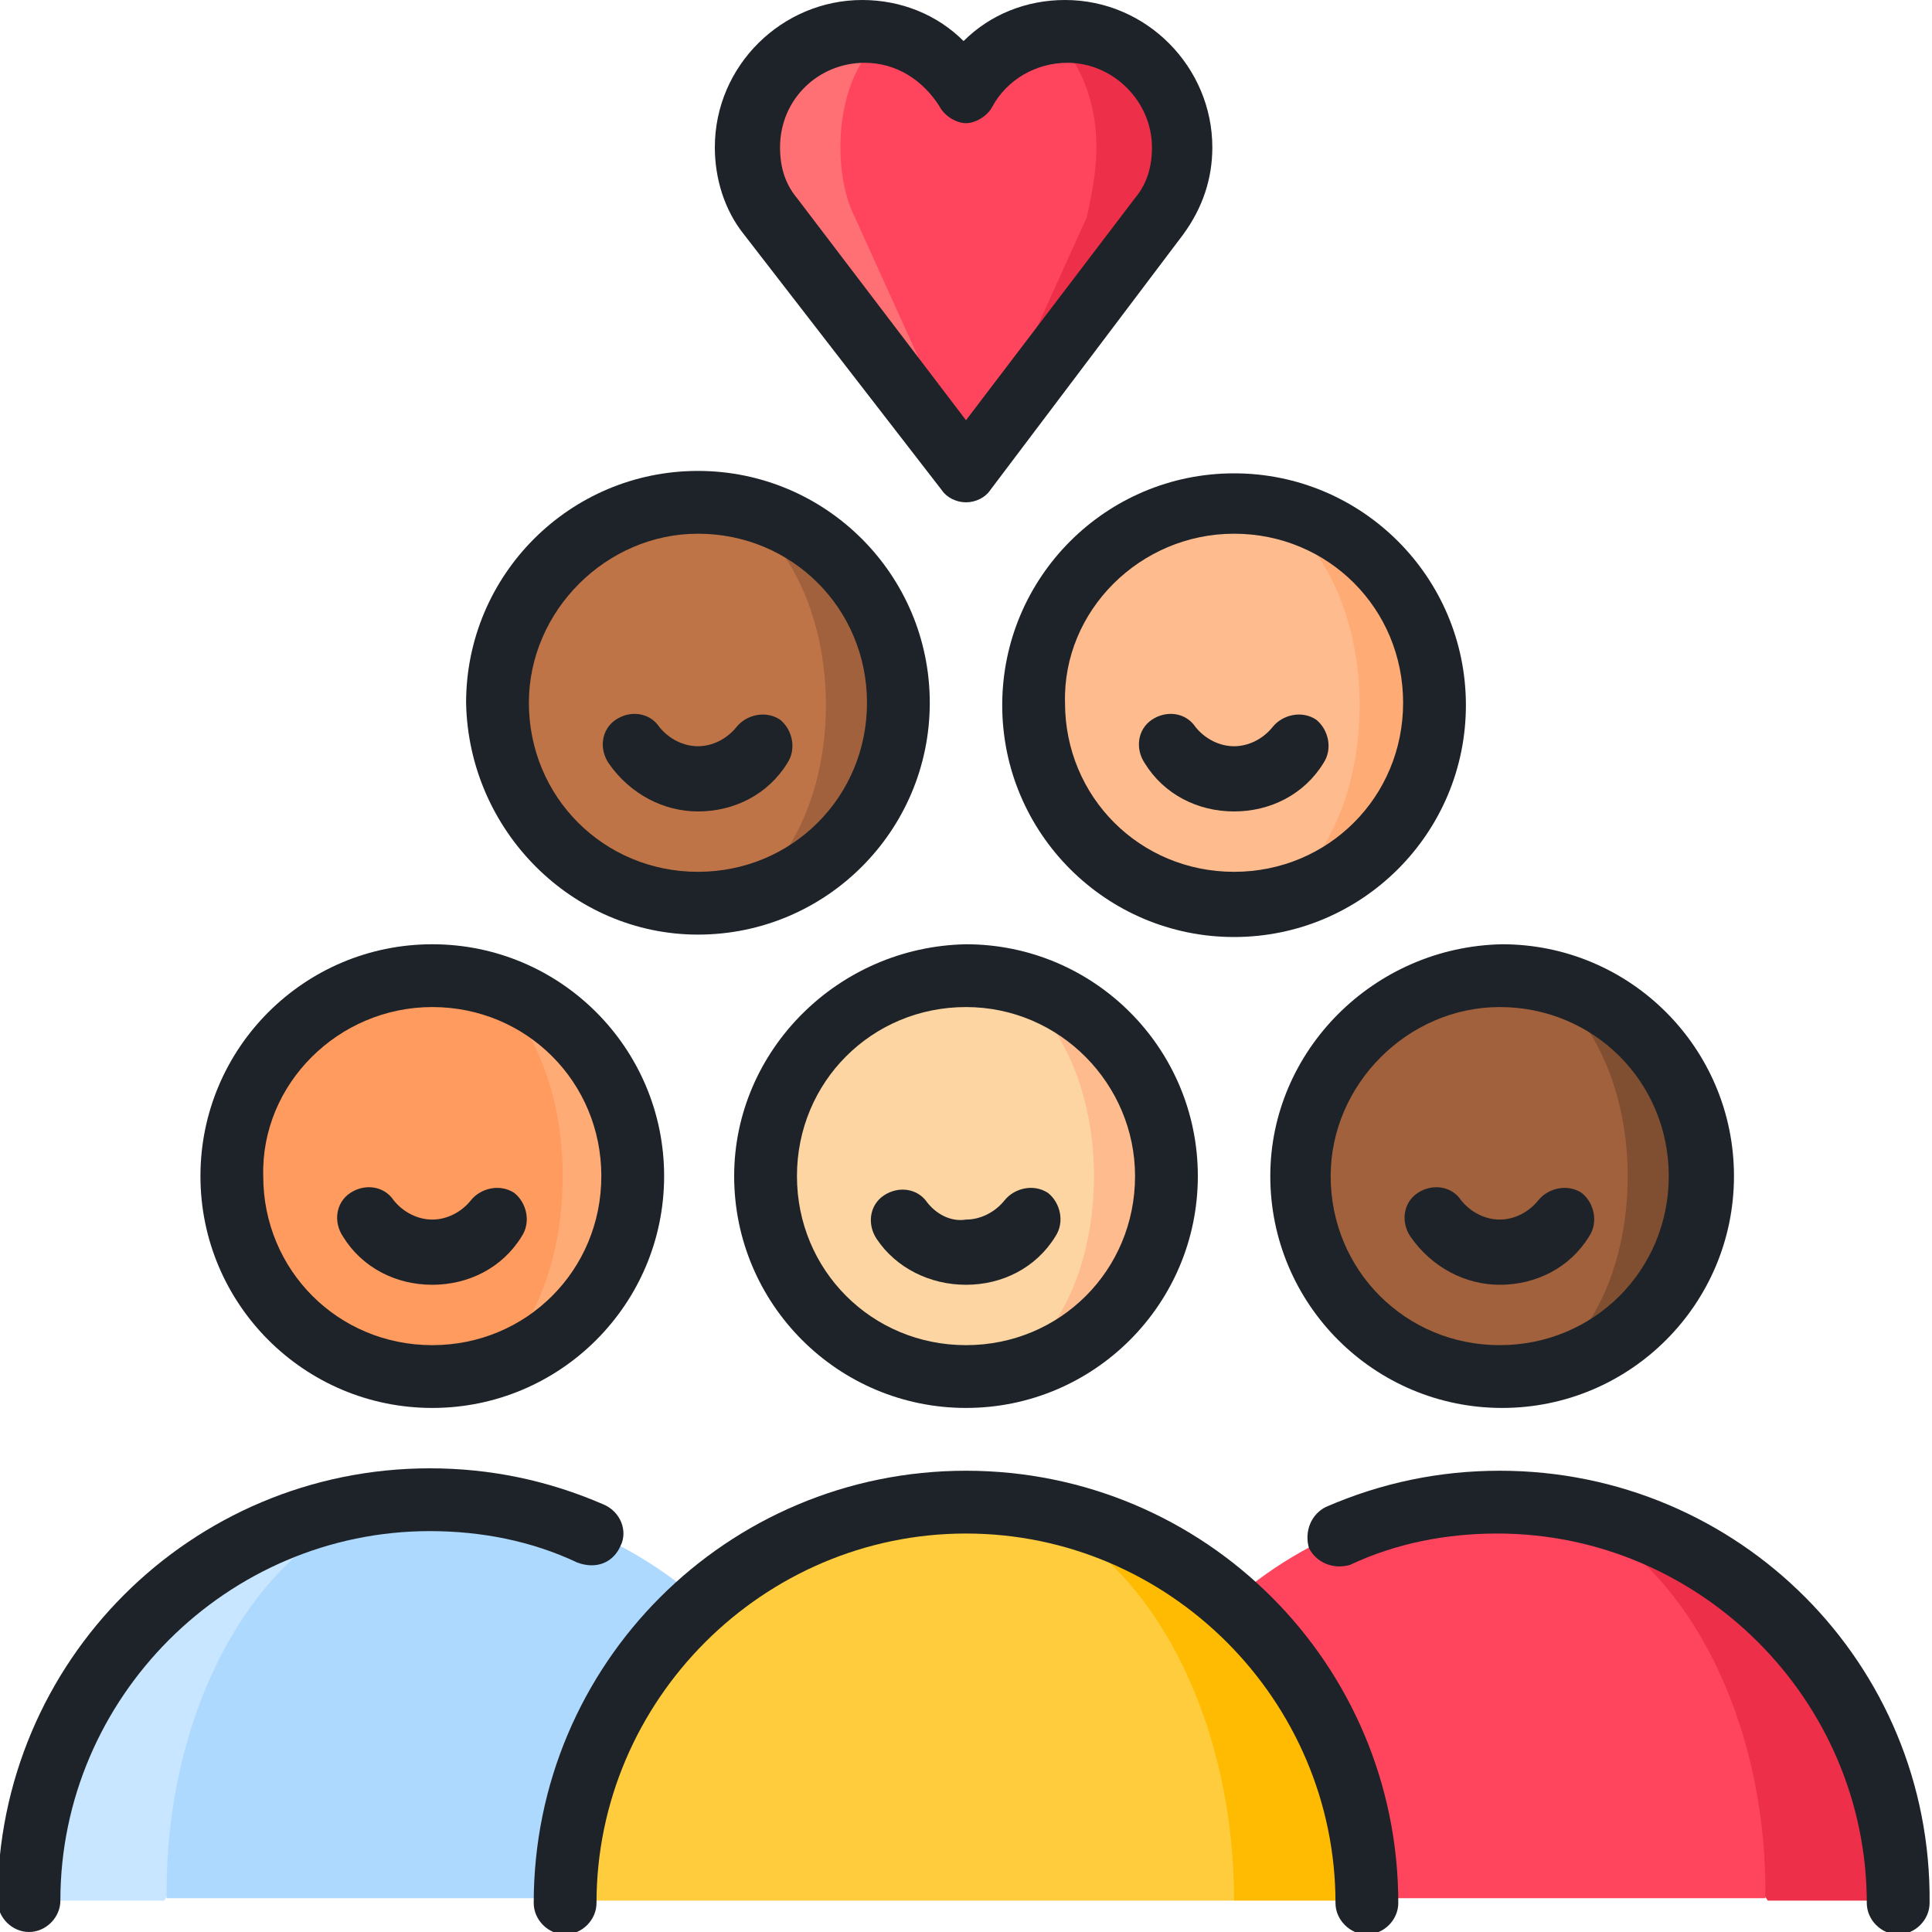
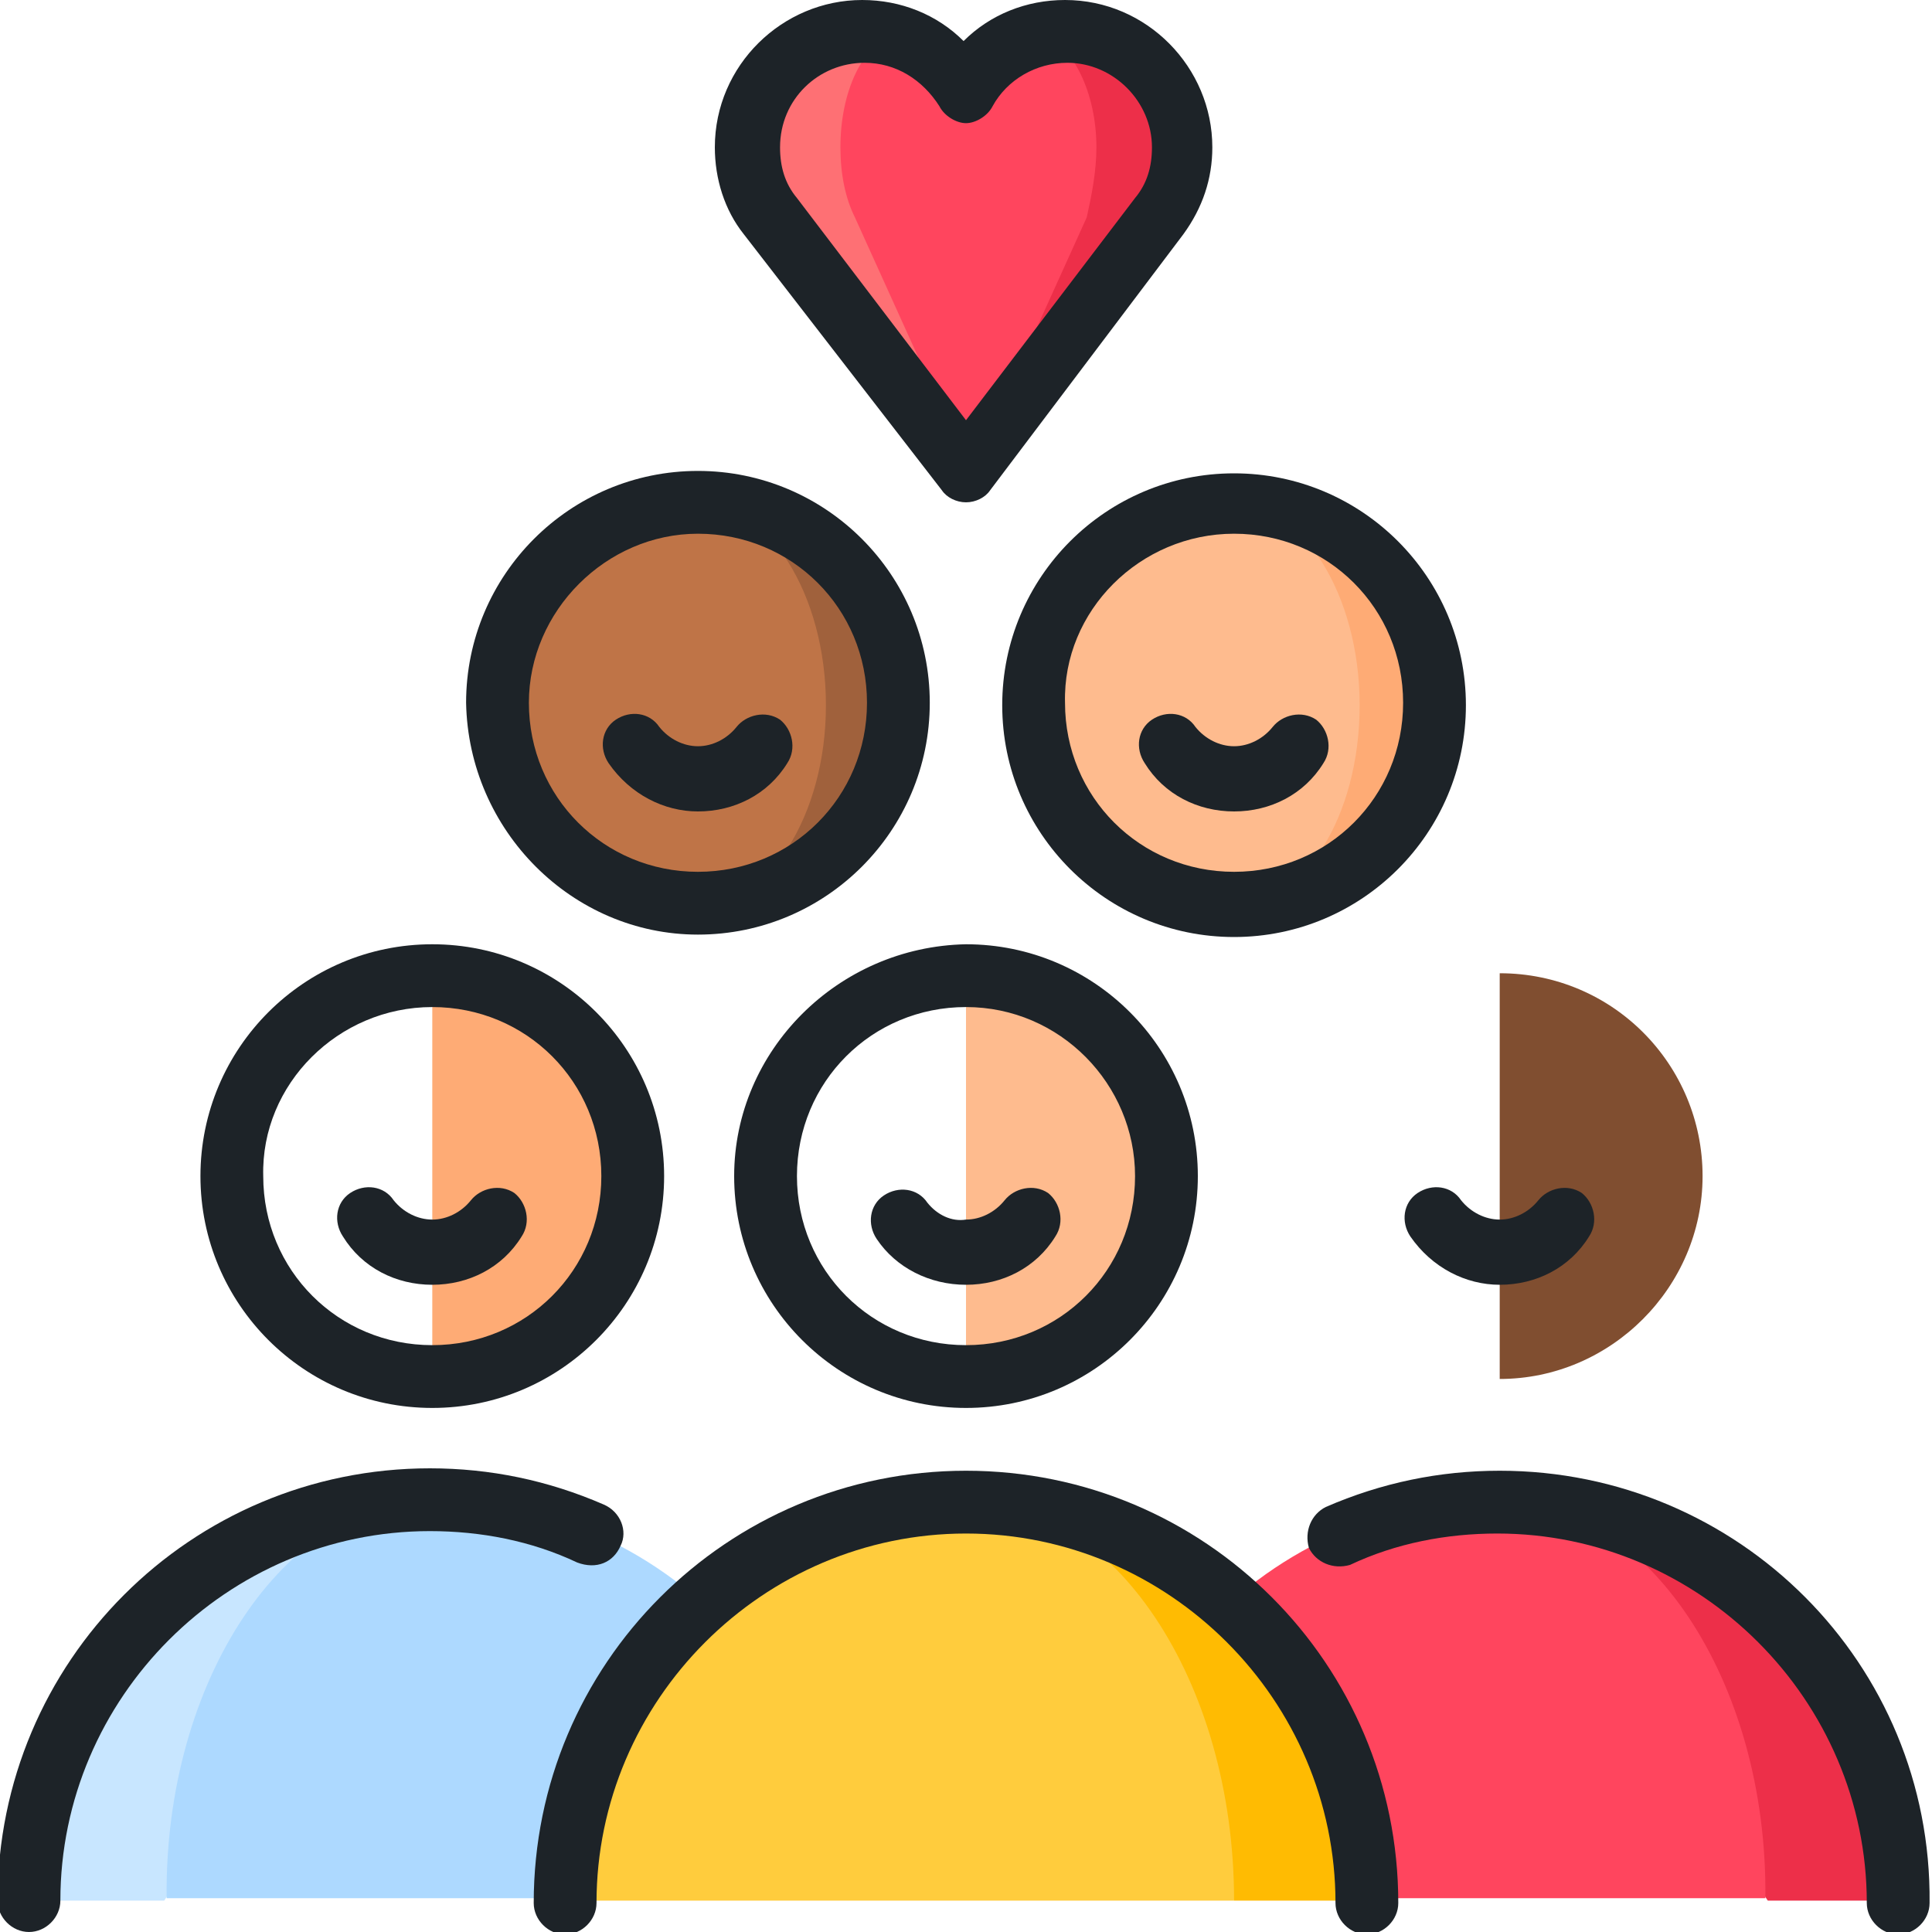
<svg xmlns="http://www.w3.org/2000/svg" id="Layer_1" x="0px" y="0px" viewBox="167 357 80 80" xml:space="preserve">
  <path fill="#C8E6FF" d="M184.9,419.1l-11.1,16.6h-5.5C168.3,426.6,175.7,419.1,184.9,419.1z" />
  <path fill="#ADD9FF" d="M184.9,419.1c5,0,9.5,2.2,12.6,5.7l-7,10.8h-16.6C173.8,426.6,178.8,419.1,184.9,419.1z" />
  <path fill="#ED2F49" d="M229.1,419.1l11.1,16.6h5.5C245.7,426.6,238.3,419.1,229.1,419.1z" />
  <path fill="#FF455E" d="M229.1,419.1c-5,0-9.5,2.2-12.6,5.7l7,10.8h16.6C240.2,426.6,235.2,419.1,229.1,419.1z" />
  <path fill="#FE7074" d="M203.9,358.4c-0.3-0.1-0.7-0.1-1-0.1c-2.6,0-4.8,2.1-4.8,4.8c0,1.1,0.4,2.1,1,2.9l8,10.6L203.9,358.4z" />
  <path fill="#ED2F49" d="M211.2,358.3c-0.4,0-0.7,0-1,0.1l-3.1,18.1l8-10.6c0.6-0.8,1-1.8,1-2.9C216,360.4,213.8,358.3,211.2,358.3z" />
  <path fill="#FF455E" d="M212.4,363.1c0-2.3-1-4.2-2.2-4.7c-1.3,0.3-2.5,1.2-3.1,2.3c-0.7-1.2-1.8-2-3.1-2.3  c-1.3,0.5-2.2,2.4-2.2,4.7c0,1.1,0.2,2.1,0.6,2.9l4.8,10.6l4.8-10.6C212.2,365.1,212.4,364.1,212.4,363.1z" />
  <path fill="#A0613C" d="M195.9,377.8v16.8c4.6,0,8.4-3.8,8.4-8.4C204.3,381.5,200.6,377.8,195.9,377.8z" />
  <path fill="#BF7447" d="M201.2,386.2c0-4.6-2.4-8.4-5.3-8.4c-4.6,0-8.4,3.8-8.4,8.4c0,4.6,3.8,8.4,8.4,8.4  C198.8,394.5,201.2,390.8,201.2,386.2z" />
  <path fill="#FEBB8E" d="M207,397.3v16.8c4.6,0,8.4-3.8,8.4-8.4S211.6,397.3,207,397.3z" />
-   <path fill="#FCD5A2" d="M212.3,405.7c0-4.6-2.4-8.4-5.3-8.4c-4.6,0-8.4,3.8-8.4,8.4s3.8,8.4,8.4,8.4  C209.9,414.1,212.3,410.4,212.3,405.7z" />
  <path fill="#FEAB75" d="M184.9,397v17.5c4.8,0,8.7-3.9,8.7-8.7C193.6,400.9,189.7,397,184.9,397z" />
-   <path fill="#FF9B5F" d="M190.3,405.7c0-4.8-2.4-8.7-5.5-8.7c-4.8,0-8.7,3.9-8.7,8.7c0,4.8,3.9,8.7,8.7,8.7  C187.9,414.5,190.3,410.6,190.3,405.7z" />
  <path fill="#804E30" d="M229.1,397.3v16.8c4.6,0,8.4-3.8,8.4-8.4C237.5,401.1,233.8,397.3,229.1,397.3z" />
-   <path fill="#A0613C" d="M234.4,405.7c0-4.6-2.4-8.4-5.3-8.4c-4.6,0-8.4,3.8-8.4,8.4c0,4.6,3.8,8.4,8.4,8.4  C232,414.1,234.4,410.4,234.4,405.7z" />
  <path fill="#FFBB02" d="M207,419.1l11.1,16.6h5.5C223.6,426.6,216.2,419.1,207,419.1z" />
  <path fill="#FFCC3D" d="M207,419.1c-9.2,0-16.6,7.4-16.6,16.6h27.7C218.1,426.6,213.1,419.1,207,419.1z" />
  <path fill="#FEAB75" d="M218.1,377.8v16.8c4.6,0,8.4-3.8,8.4-8.4C226.5,381.5,222.7,377.8,218.1,377.8z" />
  <path fill="#FEBB8E" d="M223.3,386.2c0-4.6-2.4-8.4-5.3-8.4c-4.6,0-8.4,3.8-8.4,8.4c0,4.6,3.8,8.4,8.4,8.4  C221,394.5,223.3,390.8,223.3,386.2z" />
  <g>
    <path fill="#1D2328" d="M206,377.3c0.2,0.3,0.6,0.5,1,0.5c0.4,0,0.8-0.2,1-0.5l8-10.6c0.8-1.1,1.2-2.3,1.2-3.6   c0-3.3-2.7-6.1-6.1-6.1c-1.6,0-3.1,0.6-4.2,1.7c-1.1-1.1-2.6-1.7-4.2-1.7c-3.3,0-6.1,2.7-6.1,6.1c0,1.3,0.4,2.6,1.2,3.6L206,377.3z    M202.8,359.6c1.3,0,2.4,0.7,3.1,1.8c0.2,0.4,0.7,0.7,1.1,0.7s0.9-0.3,1.1-0.7c0.6-1.1,1.8-1.8,3.1-1.8c1.9,0,3.5,1.6,3.5,3.5   c0,0.8-0.2,1.5-0.7,2.1l-7,9.2l-7-9.2c-0.5-0.6-0.7-1.3-0.7-2.1C199.3,361.1,200.9,359.6,202.8,359.6z" />
    <path fill="#1D2328" d="M195.9,395.7c5.3,0,9.6-4.3,9.6-9.6c0-5.3-4.3-9.6-9.6-9.6c-5.3,0-9.6,4.3-9.6,9.6   C186.4,391.4,190.7,395.7,195.9,395.7z M195.9,379.1c3.9,0,7,3.1,7,7s-3.1,7-7,7c-3.9,0-7-3.1-7-7   C188.9,382.3,192.1,379.1,195.9,379.1z" />
    <path fill="#1D2328" d="M195.9,390.6c1.5,0,2.9-0.7,3.7-2c0.4-0.6,0.2-1.4-0.3-1.8c-0.6-0.4-1.4-0.2-1.8,0.3   c-0.4,0.5-1,0.8-1.6,0.8c-0.6,0-1.2-0.3-1.6-0.8c-0.4-0.6-1.2-0.7-1.8-0.3c-0.6,0.4-0.7,1.2-0.3,1.8   C193.1,389.9,194.5,390.6,195.9,390.6z" />
    <path fill="#1D2328" d="M197.4,405.7c0,5.3,4.3,9.6,9.6,9.6c5.3,0,9.6-4.3,9.6-9.6s-4.3-9.6-9.6-9.6   C201.7,396.2,197.4,400.5,197.4,405.7z M214,405.7c0,3.9-3.1,7-7,7c-3.9,0-7-3.1-7-7s3.1-7,7-7C210.9,398.7,214,401.9,214,405.7z" />
    <path fill="#1D2328" d="M205.4,406.8c-0.4-0.6-1.2-0.7-1.8-0.3c-0.6,0.4-0.7,1.2-0.3,1.8c0.8,1.2,2.2,1.9,3.7,1.9   c1.5,0,2.9-0.7,3.7-2c0.4-0.6,0.2-1.4-0.3-1.8c-0.6-0.4-1.4-0.2-1.8,0.3c-0.4,0.5-1,0.8-1.6,0.8   C206.4,407.6,205.8,407.3,205.4,406.8z" />
    <path fill="#1D2328" d="M184.9,415.3c5.3,0,9.6-4.3,9.6-9.6s-4.3-9.6-9.6-9.6c-5.3,0-9.6,4.3-9.6,9.6   C175.3,411,179.6,415.3,184.9,415.3z M184.9,398.7c3.9,0,7,3.1,7,7c0,3.9-3.1,7-7,7c-3.9,0-7-3.1-7-7   C177.8,401.9,181,398.7,184.9,398.7z" />
    <path fill="#1D2328" d="M184.9,410.2c1.5,0,2.9-0.7,3.7-2c0.4-0.6,0.2-1.4-0.3-1.8c-0.6-0.4-1.4-0.2-1.8,0.3   c-0.4,0.5-1,0.8-1.6,0.8c-0.6,0-1.2-0.3-1.6-0.8c-0.4-0.6-1.2-0.7-1.8-0.3c-0.6,0.4-0.7,1.2-0.3,1.8   C182,409.5,183.4,410.2,184.9,410.2z" />
    <path fill="#1D2328" d="M192.7,421c0.3-0.6,0-1.4-0.7-1.7c-2.3-1-4.7-1.5-7.2-1.5c-9.9,0-17.9,8-17.9,17.9c0,0.7,0.6,1.3,1.3,1.3   c0.7,0,1.3-0.6,1.3-1.3c0-8.4,6.9-15.3,15.3-15.3c2.1,0,4.2,0.4,6.1,1.3C191.7,422,192.4,421.7,192.7,421z" />
-     <path fill="#1D2328" d="M219.6,405.7c0,5.3,4.3,9.6,9.6,9.6c5.3,0,9.6-4.3,9.6-9.6s-4.3-9.6-9.6-9.6   C223.9,396.2,219.6,400.5,219.6,405.7z M229.1,398.7c3.9,0,7,3.1,7,7c0,3.9-3.1,7-7,7c-3.9,0-7-3.1-7-7   C222.1,401.9,225.3,398.7,229.1,398.7z" />
    <path fill="#1D2328" d="M229.1,410.2c1.5,0,2.9-0.7,3.7-2c0.4-0.6,0.2-1.4-0.3-1.8c-0.6-0.4-1.4-0.2-1.8,0.3   c-0.4,0.5-1,0.8-1.6,0.8c-0.6,0-1.2-0.3-1.6-0.8c-0.4-0.6-1.2-0.7-1.8-0.3c-0.6,0.4-0.7,1.2-0.3,1.8   C226.3,409.5,227.7,410.2,229.1,410.2z" />
    <path fill="#1D2328" d="M229.1,417.9c-2.5,0-4.9,0.5-7.2,1.5c-0.6,0.3-0.9,1-0.7,1.7c0.3,0.6,1,0.9,1.7,0.7c1.9-0.9,4-1.3,6.1-1.3   c8.4,0,15.3,6.9,15.3,15.3c0,0.7,0.6,1.3,1.3,1.3c0.7,0,1.3-0.6,1.3-1.3C247,425.9,239,417.9,229.1,417.9z" />
    <path fill="#1D2328" d="M207,417.9c-9.9,0-17.9,8-17.9,17.9c0,0.7,0.6,1.3,1.3,1.3c0.7,0,1.3-0.6,1.3-1.3c0-8.4,6.9-15.3,15.3-15.3   s15.3,6.9,15.3,15.3c0,0.7,0.6,1.3,1.3,1.3c0.7,0,1.3-0.6,1.3-1.3C224.9,425.9,216.9,417.9,207,417.9z" />
    <path fill="#1D2328" d="M208.5,386.2c0,5.3,4.3,9.6,9.6,9.6c5.3,0,9.6-4.3,9.6-9.6c0-5.3-4.3-9.6-9.6-9.6   C212.8,376.6,208.5,380.9,208.5,386.2z M218.1,379.1c3.9,0,7,3.1,7,7s-3.1,7-7,7s-7-3.1-7-7C211,382.3,214.2,379.1,218.1,379.1z" />
    <path fill="#1D2328" d="M218.1,390.6c1.5,0,2.9-0.7,3.7-2c0.4-0.6,0.2-1.4-0.3-1.8c-0.6-0.4-1.4-0.2-1.8,0.3   c-0.4,0.5-1,0.8-1.6,0.8c-0.6,0-1.2-0.3-1.6-0.8c-0.4-0.6-1.2-0.7-1.8-0.3c-0.6,0.4-0.7,1.2-0.3,1.8   C215.2,389.9,216.6,390.6,218.1,390.6z" />
  </g>
</svg>